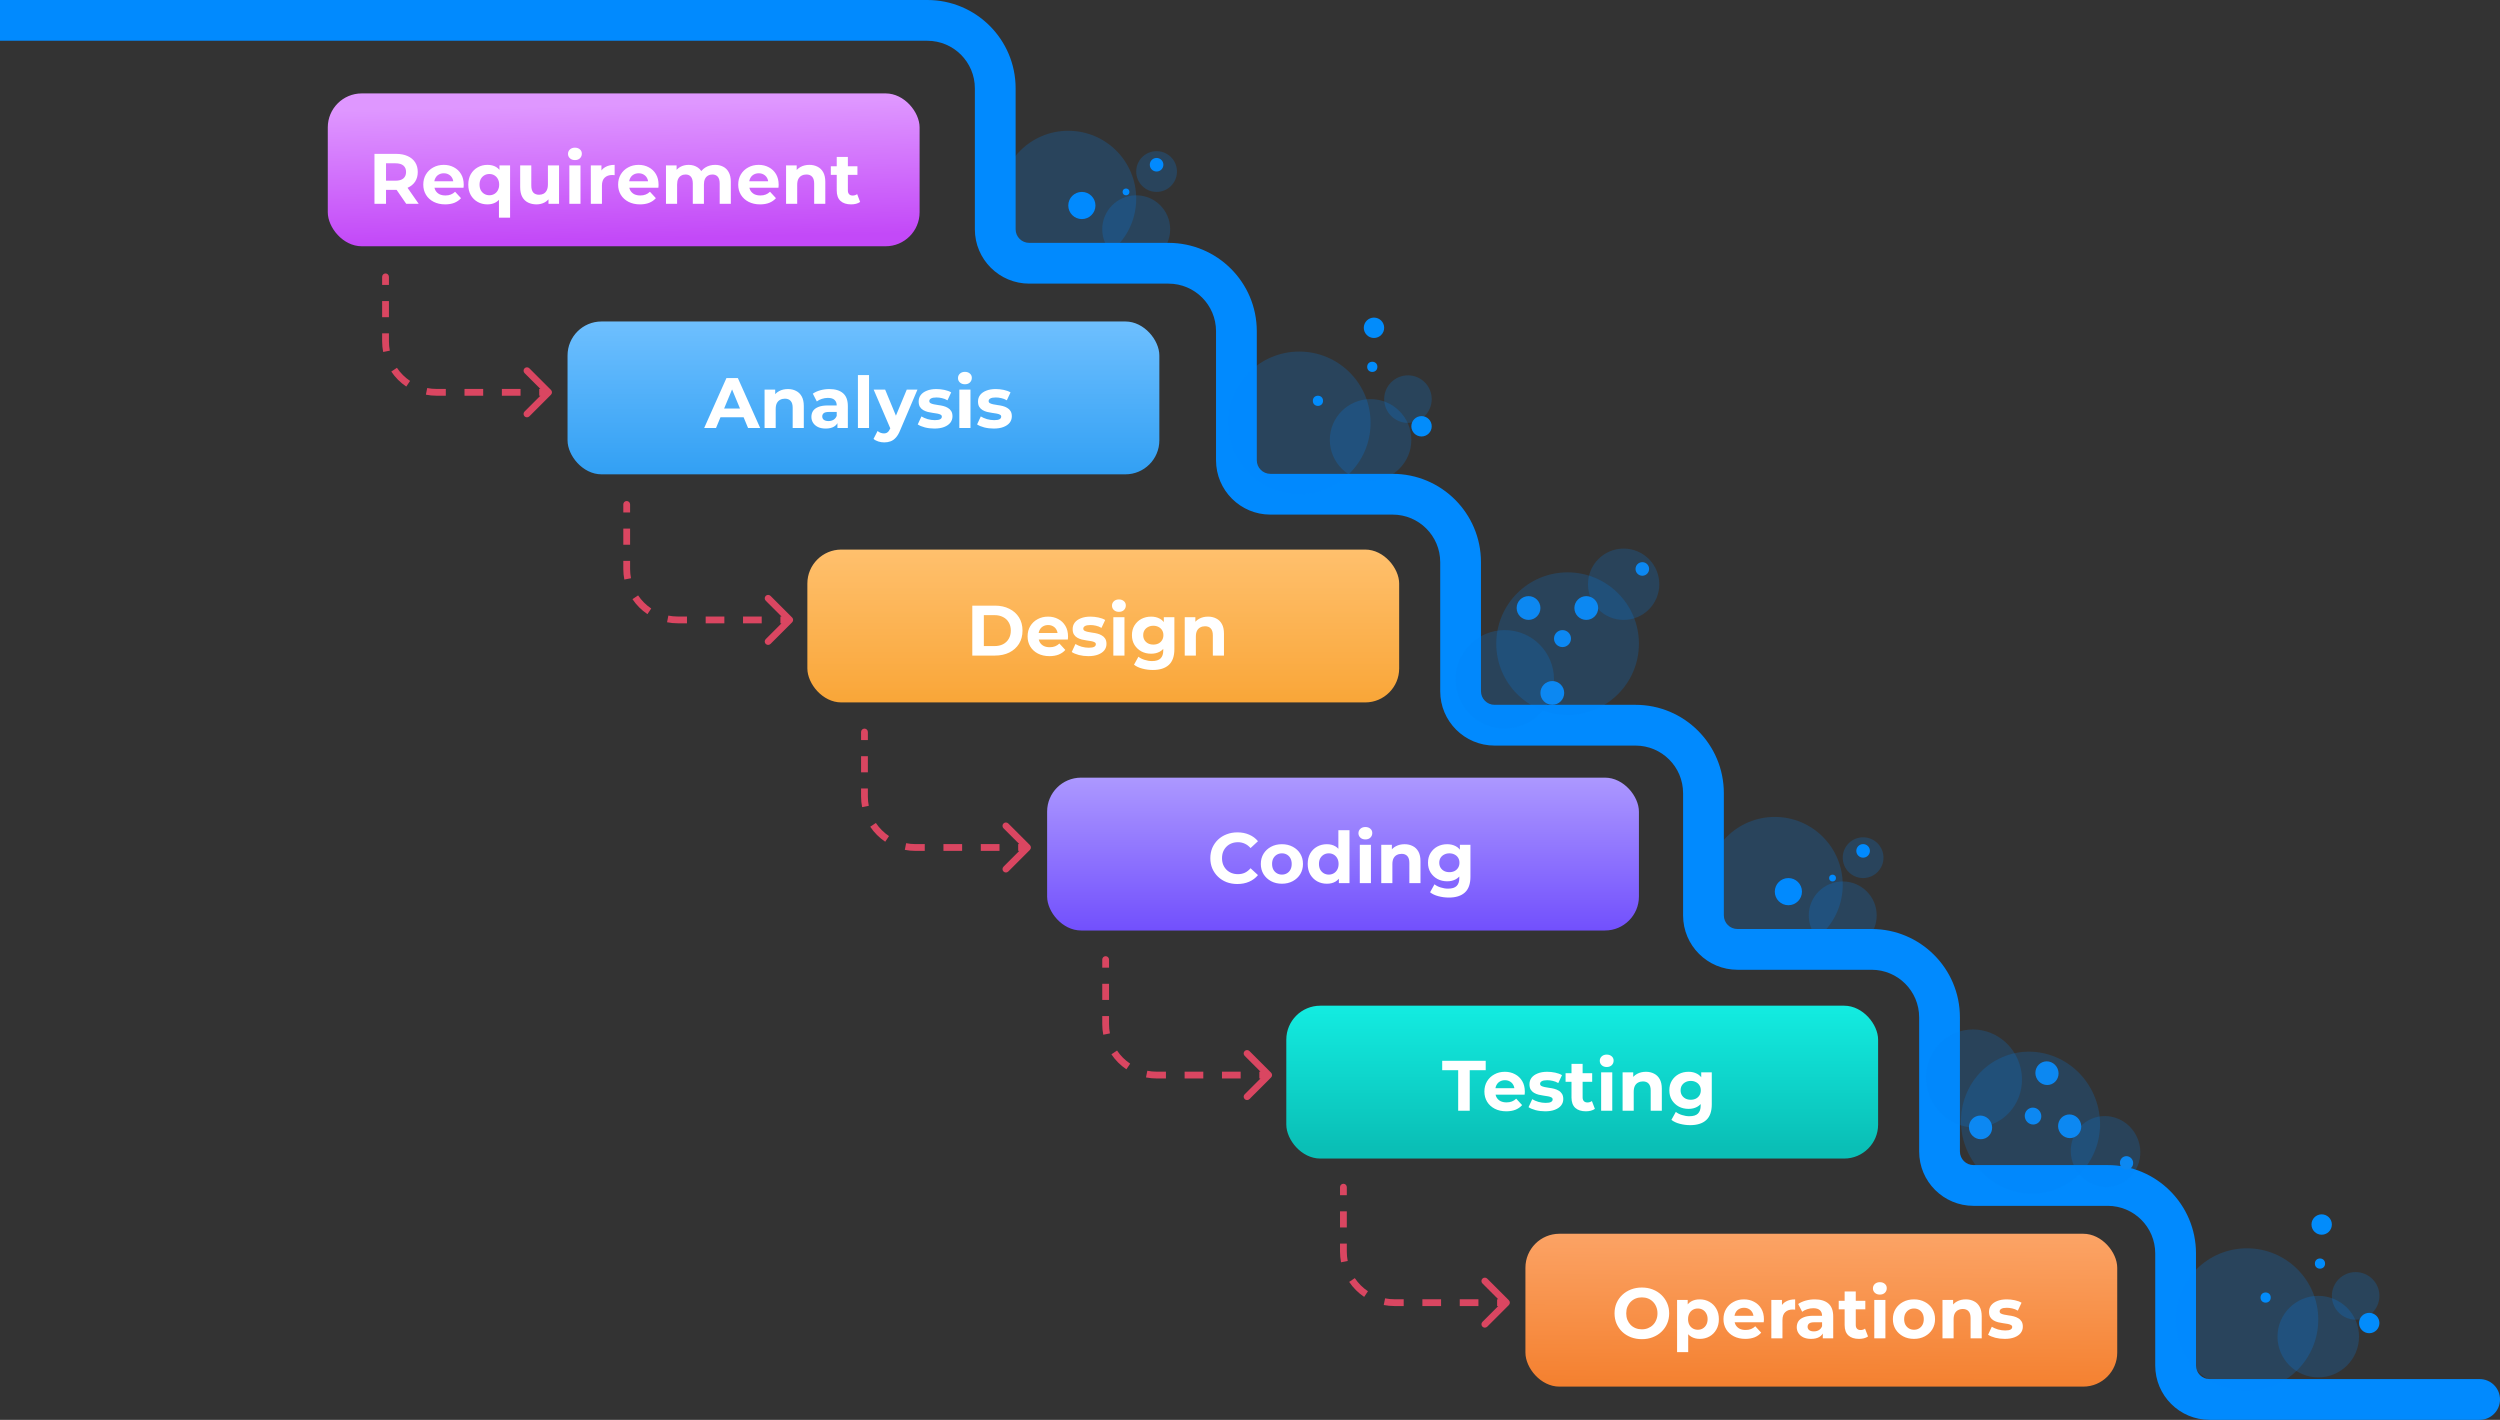
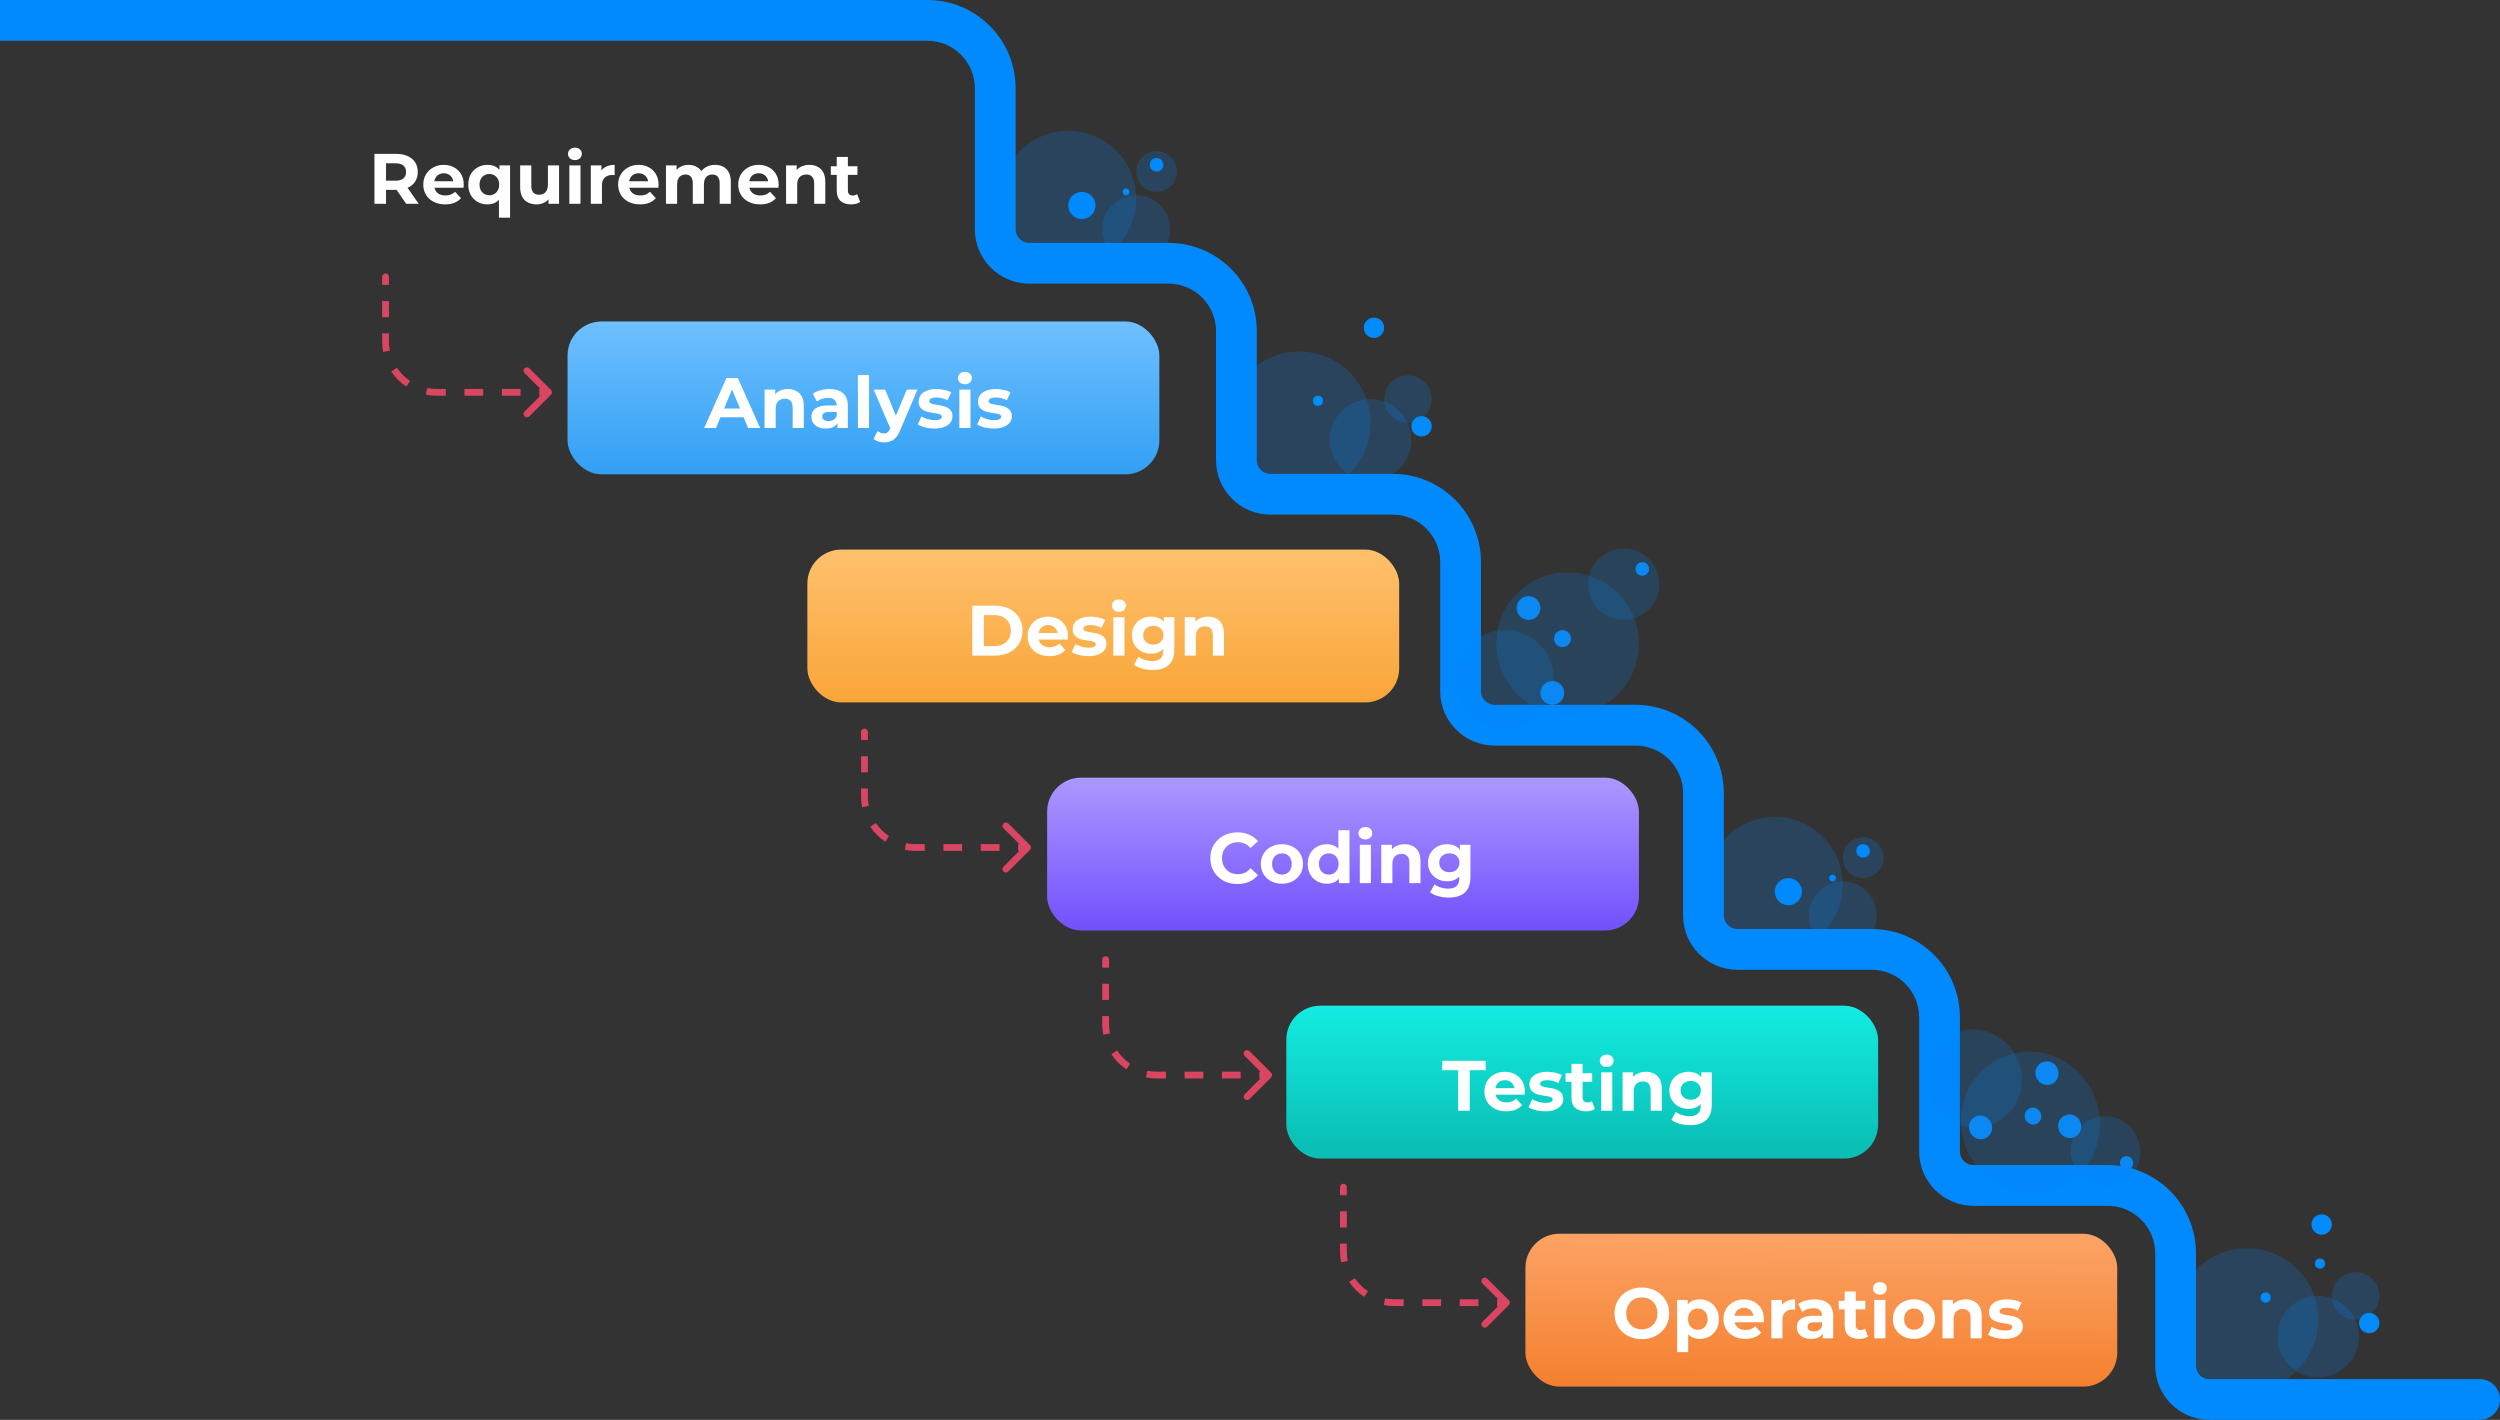
<svg xmlns="http://www.w3.org/2000/svg" width="736" height="418" viewBox="0 0 736 418" fill="none">
  <rect x="0" y="0" width="736" height="418" fill="#333333" stroke="none" />
  <circle cx="334.5" cy="67.5" r="10" fill="#018AFE" fill-opacity="0.2" />
  <circle cx="542.5" cy="269.5" r="10" fill="#018AFE" fill-opacity="0.2" />
  <circle cx="314.5" cy="58.5" r="20" fill="#018AFE" fill-opacity="0.2" />
  <circle cx="522.5" cy="260.5" r="20" fill="#018AFE" fill-opacity="0.2" />
  <circle cx="340.5" cy="50.5" r="6" fill="#018AFE" fill-opacity="0.2" />
  <circle cx="548.5" cy="252.5" r="6" fill="#018AFE" fill-opacity="0.2" />
  <circle cx="318.5" cy="60.5" r="4" fill="#018AFE" />
  <circle cx="526.5" cy="262.5" r="4" fill="#018AFE" />
  <circle cx="331.5" cy="56.5" r="1" fill="#018AFE" />
  <circle cx="539.5" cy="258.5" r="1" fill="#018AFE" />
  <circle cx="340.5" cy="48.5" r="2" fill="#018AFE" />
  <circle cx="548.5" cy="250.5" r="2" fill="#018AFE" />
  <path d="M162.207 116.207C162.598 115.817 162.598 115.183 162.207 114.793L155.843 108.429C155.453 108.038 154.819 108.038 154.429 108.429C154.038 108.819 154.038 109.453 154.429 109.843L160.086 115.5L154.429 121.157C154.038 121.547 154.038 122.181 154.429 122.571C154.819 122.962 155.453 122.962 155.843 122.571L162.207 116.207ZM114.5 81.5C114.5 80.948 114.052 80.5 113.5 80.5C112.948 80.5 112.5 80.948 112.5 81.5H114.5ZM161.5 114.5H158.75V116.5H161.5V114.5ZM153.25 114.5H147.75V116.5H153.25V114.5ZM142.25 114.5H136.75V116.5H142.25V114.5ZM131.25 114.5H128.5V116.5H131.25V114.5ZM128.5 114.5C127.564 114.5 126.65 114.408 125.767 114.234L125.379 116.195C126.389 116.395 127.433 116.5 128.5 116.5V114.5ZM120.722 112.143C119.195 111.12 117.88 109.805 116.857 108.278L115.196 109.391C116.363 111.135 117.865 112.637 119.609 113.804L120.722 112.143ZM114.766 103.233C114.592 102.35 114.5 101.436 114.5 100.5H112.5C112.5 101.567 112.605 102.611 112.805 103.622L114.766 103.233ZM114.5 100.5V98.125H112.5V100.5H114.5ZM114.5 93.375V88.625H112.5V93.375H114.5ZM114.5 83.875V81.5H112.5V83.875H114.5Z" fill="#DA4661" />
-   <path d="M233.207 183.207C233.598 182.817 233.598 182.183 233.207 181.793L226.843 175.429C226.453 175.038 225.819 175.038 225.429 175.429C225.038 175.819 225.038 176.453 225.429 176.843L231.086 182.5L225.429 188.157C225.038 188.547 225.038 189.181 225.429 189.571C225.819 189.962 226.453 189.962 226.843 189.571L233.207 183.207ZM185.5 148.5C185.5 147.948 185.052 147.5 184.5 147.5C183.948 147.5 183.5 147.948 183.5 148.5H185.5ZM232.5 181.5H229.75V183.5H232.5V181.5ZM224.25 181.5H218.75V183.5H224.25V181.5ZM213.25 181.5H207.75V183.5H213.25V181.5ZM202.25 181.5H199.5V183.5H202.25V181.5ZM199.5 181.5C198.564 181.5 197.65 181.408 196.767 181.234L196.379 183.195C197.389 183.395 198.433 183.5 199.5 183.5V181.5ZM191.722 179.143C190.195 178.12 188.88 176.805 187.857 175.278L186.196 176.391C187.363 178.135 188.865 179.637 190.609 180.804L191.722 179.143ZM185.766 170.233C185.592 169.35 185.5 168.436 185.5 167.5H183.5C183.5 168.567 183.605 169.611 183.805 170.622L185.766 170.233ZM185.5 167.5V165.125H183.5V167.5H185.5ZM185.5 160.375V155.625H183.5V160.375H185.5ZM185.5 150.875V148.5H183.5V150.875H185.5Z" fill="#DA4661" />
  <path d="M303.207 250.207C303.598 249.817 303.598 249.183 303.207 248.793L296.843 242.429C296.453 242.038 295.819 242.038 295.429 242.429C295.038 242.819 295.038 243.453 295.429 243.843L301.086 249.5L295.429 255.157C295.038 255.547 295.038 256.181 295.429 256.571C295.819 256.962 296.453 256.962 296.843 256.571L303.207 250.207ZM255.5 215.5C255.5 214.948 255.052 214.5 254.5 214.5C253.948 214.5 253.5 214.948 253.5 215.5H255.5ZM302.5 248.5H299.75V250.5H302.5V248.5ZM294.25 248.5H288.75V250.5H294.25V248.5ZM283.25 248.5H277.75V250.5H283.25V248.5ZM272.25 248.5H269.5V250.5H272.25V248.5ZM269.5 248.5C268.564 248.5 267.65 248.408 266.767 248.234L266.379 250.195C267.389 250.395 268.433 250.5 269.5 250.5V248.5ZM261.722 246.143C260.195 245.12 258.88 243.805 257.857 242.278L256.196 243.391C257.363 245.135 258.865 246.637 260.609 247.804L261.722 246.143ZM255.766 237.233C255.592 236.35 255.5 235.436 255.5 234.5H253.5C253.5 235.567 253.605 236.611 253.805 237.622L255.766 237.233ZM255.5 234.5V232.125H253.5V234.5H255.5ZM255.5 227.375V222.625H253.5V227.375H255.5ZM255.5 217.875V215.5H253.5V217.875H255.5Z" fill="#DA4661" />
  <path d="M374.207 317.207C374.598 316.817 374.598 316.183 374.207 315.793L367.843 309.429C367.453 309.038 366.819 309.038 366.429 309.429C366.038 309.819 366.038 310.453 366.429 310.843L372.086 316.5L366.429 322.157C366.038 322.547 366.038 323.181 366.429 323.571C366.819 323.962 367.453 323.962 367.843 323.571L374.207 317.207ZM326.5 282.5C326.5 281.948 326.052 281.5 325.5 281.5C324.948 281.5 324.5 281.948 324.5 282.5H326.5ZM373.5 315.5H370.75V317.5H373.5V315.5ZM365.25 315.5H359.75V317.5H365.25V315.5ZM354.25 315.5H348.75V317.5H354.25V315.5ZM343.25 315.5H340.5V317.5H343.25V315.5ZM340.5 315.5C339.564 315.5 338.65 315.408 337.767 315.234L337.379 317.195C338.389 317.395 339.433 317.5 340.5 317.5V315.5ZM332.722 313.143C331.195 312.12 329.88 310.805 328.857 309.278L327.196 310.391C328.363 312.135 329.865 313.637 331.609 314.804L332.722 313.143ZM326.766 304.233C326.592 303.35 326.5 302.436 326.5 301.5H324.5C324.5 302.567 324.605 303.611 324.805 304.622L326.766 304.233ZM326.5 301.5V299.125H324.5V301.5H326.5ZM326.5 294.375V289.625H324.5V294.375H326.5ZM326.5 284.875V282.5H324.5V284.875H326.5Z" fill="#DA4661" />
  <path d="M444.207 384.207C444.598 383.817 444.598 383.183 444.207 382.793L437.843 376.429C437.453 376.038 436.819 376.038 436.429 376.429C436.038 376.819 436.038 377.453 436.429 377.843L442.086 383.5L436.429 389.157C436.038 389.547 436.038 390.181 436.429 390.571C436.819 390.962 437.453 390.962 437.843 390.571L444.207 384.207ZM396.5 349.5C396.5 348.948 396.052 348.5 395.5 348.5C394.948 348.5 394.5 348.948 394.5 349.5H396.5ZM443.5 382.5H440.75V384.5H443.5V382.5ZM435.25 382.5H429.75V384.5H435.25V382.5ZM424.25 382.5H418.75V384.5H424.25V382.5ZM413.25 382.5H410.5V384.5H413.25V382.5ZM410.5 382.5C409.564 382.5 408.65 382.408 407.767 382.234L407.379 384.195C408.389 384.395 409.433 384.5 410.5 384.5V382.5ZM402.722 380.143C401.195 379.12 399.88 377.805 398.857 376.278L397.196 377.391C398.363 379.135 399.865 380.637 401.609 381.804L402.722 380.143ZM396.766 371.233C396.592 370.35 396.5 369.436 396.5 368.5H394.5C394.5 369.567 394.605 370.611 394.805 371.622L396.766 371.233ZM396.5 368.5V366.125H394.5V368.5H396.5ZM396.5 361.375V356.625H394.5V361.375H396.5ZM396.5 351.875V349.5H394.5V351.875H396.5Z" fill="#DA4661" />
-   <rect x="96.5" y="27.5" width="174.226" height="45" rx="10" fill="url(#paint0_linear_555_1451)" />
  <path d="M110.243 60.001V45.301H116.606C117.922 45.301 119.056 45.518 120.008 45.952C120.96 46.372 121.695 46.981 122.213 47.779C122.731 48.577 122.99 49.529 122.99 50.635C122.99 51.727 122.731 52.672 122.213 53.47C121.695 54.254 120.96 54.856 120.008 55.276C119.056 55.696 117.922 55.906 116.606 55.906H112.133L113.645 54.415V60.001H110.243ZM119.588 60.001L115.913 54.667H119.546L123.263 60.001H119.588ZM113.645 54.793L112.133 53.197H116.417C117.467 53.197 118.251 52.973 118.769 52.525C119.287 52.063 119.546 51.433 119.546 50.635C119.546 49.823 119.287 49.193 118.769 48.745C118.251 48.297 117.467 48.073 116.417 48.073H112.133L113.645 46.456V54.793ZM131.061 60.169C129.773 60.169 128.639 59.917 127.659 59.413C126.693 58.909 125.944 58.223 125.412 57.355C124.88 56.473 124.614 55.472 124.614 54.352C124.614 53.218 124.873 52.217 125.391 51.349C125.923 50.467 126.644 49.781 127.554 49.291C128.464 48.787 129.493 48.535 130.641 48.535C131.747 48.535 132.741 48.773 133.623 49.249C134.519 49.711 135.226 50.383 135.744 51.265C136.262 52.133 136.521 53.176 136.521 54.394C136.521 54.52 136.514 54.667 136.5 54.835C136.486 54.989 136.472 55.136 136.458 55.276H127.281V53.365H134.736L133.476 53.932C133.476 53.344 133.357 52.833 133.119 52.399C132.881 51.965 132.552 51.629 132.132 51.391C131.712 51.139 131.222 51.013 130.662 51.013C130.102 51.013 129.605 51.139 129.171 51.391C128.751 51.629 128.422 51.972 128.184 52.42C127.946 52.854 127.827 53.372 127.827 53.974V54.478C127.827 55.094 127.96 55.64 128.226 56.116C128.506 56.578 128.891 56.935 129.381 57.187C129.885 57.425 130.473 57.544 131.145 57.544C131.747 57.544 132.272 57.453 132.72 57.271C133.182 57.089 133.602 56.816 133.98 56.452L135.723 58.342C135.205 58.93 134.554 59.385 133.77 59.707C132.986 60.015 132.083 60.169 131.061 60.169ZM143.511 60.169C142.447 60.169 141.488 59.931 140.634 59.455C139.78 58.979 139.101 58.307 138.597 57.439C138.107 56.571 137.862 55.542 137.862 54.352C137.862 53.176 138.107 52.154 138.597 51.286C139.101 50.418 139.78 49.746 140.634 49.27C141.488 48.78 142.447 48.535 143.511 48.535C144.505 48.535 145.352 48.745 146.052 49.165C146.766 49.585 147.312 50.222 147.69 51.076C148.068 51.93 148.257 53.022 148.257 54.352C148.257 55.668 148.061 56.76 147.669 57.628C147.277 58.482 146.724 59.119 146.01 59.539C145.296 59.959 144.463 60.169 143.511 60.169ZM144.078 57.481C144.61 57.481 145.093 57.355 145.527 57.103C145.961 56.851 146.304 56.494 146.556 56.032C146.822 55.556 146.955 54.996 146.955 54.352C146.955 53.694 146.822 53.134 146.556 52.672C146.304 52.21 145.961 51.853 145.527 51.601C145.093 51.349 144.61 51.223 144.078 51.223C143.532 51.223 143.042 51.349 142.608 51.601C142.174 51.853 141.824 52.21 141.558 52.672C141.306 53.134 141.18 53.694 141.18 54.352C141.18 54.996 141.306 55.556 141.558 56.032C141.824 56.494 142.174 56.851 142.608 57.103C143.042 57.355 143.532 57.481 144.078 57.481ZM146.892 64.075V57.712L147.102 54.373L147.039 51.013V48.703H150.168V64.075H146.892ZM157.968 60.169C157.03 60.169 156.19 59.987 155.448 59.623C154.72 59.259 154.153 58.706 153.747 57.964C153.341 57.208 153.138 56.249 153.138 55.087V48.703H156.414V54.604C156.414 55.542 156.61 56.235 157.002 56.683C157.408 57.117 157.975 57.334 158.703 57.334C159.207 57.334 159.655 57.229 160.047 57.019C160.439 56.795 160.747 56.459 160.971 56.011C161.195 55.549 161.307 54.975 161.307 54.289V48.703H164.583V60.001H161.475V56.893L162.042 57.796C161.664 58.58 161.104 59.175 160.362 59.581C159.634 59.973 158.836 60.169 157.968 60.169ZM167.618 60.001V48.703H170.894V60.001H167.618ZM169.256 47.128C168.654 47.128 168.164 46.953 167.786 46.603C167.408 46.253 167.219 45.819 167.219 45.301C167.219 44.783 167.408 44.349 167.786 43.999C168.164 43.649 168.654 43.474 169.256 43.474C169.858 43.474 170.348 43.642 170.726 43.978C171.104 44.3 171.293 44.72 171.293 45.238C171.293 45.784 171.104 46.239 170.726 46.603C170.362 46.953 169.872 47.128 169.256 47.128ZM173.935 60.001V48.703H177.064V51.895L176.623 50.971C176.959 50.173 177.498 49.571 178.24 49.165C178.982 48.745 179.885 48.535 180.949 48.535V51.559C180.809 51.545 180.683 51.538 180.571 51.538C180.459 51.524 180.34 51.517 180.214 51.517C179.318 51.517 178.59 51.776 178.03 52.294C177.484 52.798 177.211 53.589 177.211 54.667V60.001H173.935ZM188.422 60.169C187.134 60.169 186 59.917 185.02 59.413C184.054 58.909 183.305 58.223 182.773 57.355C182.241 56.473 181.975 55.472 181.975 54.352C181.975 53.218 182.234 52.217 182.752 51.349C183.284 50.467 184.005 49.781 184.915 49.291C185.825 48.787 186.854 48.535 188.002 48.535C189.108 48.535 190.102 48.773 190.984 49.249C191.88 49.711 192.587 50.383 193.105 51.265C193.623 52.133 193.882 53.176 193.882 54.394C193.882 54.52 193.875 54.667 193.861 54.835C193.847 54.989 193.833 55.136 193.819 55.276H184.642V53.365H192.097L190.837 53.932C190.837 53.344 190.718 52.833 190.48 52.399C190.242 51.965 189.913 51.629 189.493 51.391C189.073 51.139 188.583 51.013 188.023 51.013C187.463 51.013 186.966 51.139 186.532 51.391C186.112 51.629 185.783 51.972 185.545 52.42C185.307 52.854 185.188 53.372 185.188 53.974V54.478C185.188 55.094 185.321 55.64 185.587 56.116C185.867 56.578 186.252 56.935 186.742 57.187C187.246 57.425 187.834 57.544 188.506 57.544C189.108 57.544 189.633 57.453 190.081 57.271C190.543 57.089 190.963 56.816 191.341 56.452L193.084 58.342C192.566 58.93 191.915 59.385 191.131 59.707C190.347 60.015 189.444 60.169 188.422 60.169ZM210.532 48.535C211.428 48.535 212.219 48.717 212.905 49.081C213.605 49.431 214.151 49.977 214.543 50.719C214.949 51.447 215.152 52.385 215.152 53.533V60.001H211.876V54.037C211.876 53.127 211.687 52.455 211.309 52.021C210.931 51.587 210.399 51.37 209.713 51.37C209.237 51.37 208.81 51.482 208.432 51.706C208.054 51.916 207.76 52.238 207.55 52.672C207.34 53.106 207.235 53.659 207.235 54.331V60.001H203.959V54.037C203.959 53.127 203.77 52.455 203.392 52.021C203.028 51.587 202.503 51.37 201.817 51.37C201.341 51.37 200.914 51.482 200.536 51.706C200.158 51.916 199.864 52.238 199.654 52.672C199.444 53.106 199.339 53.659 199.339 54.331V60.001H196.063V48.703H199.192V51.79L198.604 50.887C198.996 50.117 199.549 49.536 200.263 49.144C200.991 48.738 201.817 48.535 202.741 48.535C203.777 48.535 204.68 48.801 205.45 49.333C206.234 49.851 206.752 50.649 207.004 51.727L205.849 51.412C206.227 50.53 206.829 49.83 207.655 49.312C208.495 48.794 209.454 48.535 210.532 48.535ZM223.777 60.169C222.489 60.169 221.355 59.917 220.375 59.413C219.409 58.909 218.66 58.223 218.128 57.355C217.596 56.473 217.33 55.472 217.33 54.352C217.33 53.218 217.589 52.217 218.107 51.349C218.639 50.467 219.36 49.781 220.27 49.291C221.18 48.787 222.209 48.535 223.357 48.535C224.463 48.535 225.457 48.773 226.339 49.249C227.235 49.711 227.942 50.383 228.46 51.265C228.978 52.133 229.237 53.176 229.237 54.394C229.237 54.52 229.23 54.667 229.216 54.835C229.202 54.989 229.188 55.136 229.174 55.276H219.997V53.365H227.452L226.192 53.932C226.192 53.344 226.073 52.833 225.835 52.399C225.597 51.965 225.268 51.629 224.848 51.391C224.428 51.139 223.938 51.013 223.378 51.013C222.818 51.013 222.321 51.139 221.887 51.391C221.467 51.629 221.138 51.972 220.9 52.42C220.662 52.854 220.543 53.372 220.543 53.974V54.478C220.543 55.094 220.676 55.64 220.942 56.116C221.222 56.578 221.607 56.935 222.097 57.187C222.601 57.425 223.189 57.544 223.861 57.544C224.463 57.544 224.988 57.453 225.436 57.271C225.898 57.089 226.318 56.816 226.696 56.452L228.439 58.342C227.921 58.93 227.27 59.385 226.486 59.707C225.702 60.015 224.799 60.169 223.777 60.169ZM238.285 48.535C239.181 48.535 239.979 48.717 240.679 49.081C241.393 49.431 241.953 49.977 242.359 50.719C242.765 51.447 242.968 52.385 242.968 53.533V60.001H239.692V54.037C239.692 53.127 239.489 52.455 239.083 52.021C238.691 51.587 238.131 51.37 237.403 51.37C236.885 51.37 236.416 51.482 235.996 51.706C235.59 51.916 235.268 52.245 235.03 52.693C234.806 53.141 234.694 53.715 234.694 54.415V60.001H231.418V48.703H234.547V51.832L233.959 50.887C234.365 50.131 234.946 49.55 235.702 49.144C236.458 48.738 237.319 48.535 238.285 48.535ZM250.558 60.169C249.228 60.169 248.192 59.833 247.45 59.161C246.708 58.475 246.337 57.46 246.337 56.116V46.204H249.613V56.074C249.613 56.55 249.739 56.921 249.991 57.187C250.243 57.439 250.586 57.565 251.02 57.565C251.538 57.565 251.979 57.425 252.343 57.145L253.225 59.455C252.889 59.693 252.483 59.875 252.007 60.001C251.545 60.113 251.062 60.169 250.558 60.169ZM244.594 51.475V48.955H252.427V51.475H244.594Z" fill="white" />
  <rect x="167.086" y="94.644" width="174.226" height="45" rx="10" fill="url(#paint1_linear_555_1451)" />
  <path d="M207.311 126L213.863 111.3H217.223L223.796 126H220.226L214.85 113.022H216.194L210.797 126H207.311ZM210.587 122.85L211.49 120.267H219.05L219.974 122.85H210.587ZM231.957 114.534C232.853 114.534 233.651 114.716 234.351 115.08C235.065 115.43 235.625 115.976 236.031 116.718C236.437 117.446 236.64 118.384 236.64 119.532V126H233.364V120.036C233.364 119.126 233.161 118.454 232.755 118.02C232.363 117.586 231.803 117.369 231.075 117.369C230.557 117.369 230.088 117.481 229.668 117.705C229.262 117.915 228.94 118.244 228.702 118.692C228.478 119.14 228.366 119.714 228.366 120.414V126H225.09V114.702H228.219V117.831L227.631 116.886C228.037 116.13 228.618 115.549 229.374 115.143C230.13 114.737 230.991 114.534 231.957 114.534ZM246.54 126V123.795L246.33 123.312V119.364C246.33 118.664 246.113 118.118 245.679 117.726C245.259 117.334 244.608 117.138 243.726 117.138C243.124 117.138 242.529 117.236 241.941 117.432C241.367 117.614 240.877 117.866 240.471 118.188L239.295 115.899C239.911 115.465 240.653 115.129 241.521 114.891C242.389 114.653 243.271 114.534 244.167 114.534C245.889 114.534 247.226 114.94 248.178 115.752C249.13 116.564 249.606 117.831 249.606 119.553V126H246.54ZM243.096 126.168C242.214 126.168 241.458 126.021 240.828 125.727C240.198 125.419 239.715 125.006 239.379 124.488C239.043 123.97 238.875 123.389 238.875 122.745C238.875 122.073 239.036 121.485 239.358 120.981C239.694 120.477 240.219 120.085 240.933 119.805C241.647 119.511 242.578 119.364 243.726 119.364H246.729V121.275H244.083C243.313 121.275 242.781 121.401 242.487 121.653C242.207 121.905 242.067 122.22 242.067 122.598C242.067 123.018 242.228 123.354 242.55 123.606C242.886 123.844 243.341 123.963 243.915 123.963C244.461 123.963 244.951 123.837 245.385 123.585C245.819 123.319 246.134 122.934 246.33 122.43L246.834 123.942C246.596 124.67 246.162 125.223 245.532 125.601C244.902 125.979 244.09 126.168 243.096 126.168ZM252.571 126V110.418H255.847V126H252.571ZM260.315 130.242C259.727 130.242 259.146 130.151 258.572 129.969C257.998 129.787 257.529 129.535 257.165 129.213L258.362 126.882C258.614 127.106 258.901 127.281 259.223 127.407C259.559 127.533 259.888 127.596 260.21 127.596C260.672 127.596 261.036 127.484 261.302 127.26C261.582 127.05 261.834 126.693 262.058 126.189L262.646 124.803L262.898 124.446L266.951 114.702H270.101L264.998 126.693C264.634 127.603 264.214 128.317 263.738 128.835C263.276 129.353 262.758 129.717 262.184 129.927C261.624 130.137 261.001 130.242 260.315 130.242ZM262.247 126.441L257.207 114.702H260.588L264.494 124.152L262.247 126.441ZM275.075 126.168C274.109 126.168 273.178 126.056 272.282 125.832C271.4 125.594 270.7 125.3 270.182 124.95L271.274 122.598C271.792 122.92 272.401 123.186 273.101 123.396C273.815 123.592 274.515 123.69 275.201 123.69C275.957 123.69 276.489 123.599 276.797 123.417C277.119 123.235 277.28 122.983 277.28 122.661C277.28 122.395 277.154 122.199 276.902 122.073C276.664 121.933 276.342 121.828 275.936 121.758C275.53 121.688 275.082 121.618 274.592 121.548C274.116 121.478 273.633 121.387 273.143 121.275C272.653 121.149 272.205 120.967 271.799 120.729C271.393 120.491 271.064 120.169 270.812 119.763C270.574 119.357 270.455 118.832 270.455 118.188C270.455 117.474 270.658 116.844 271.064 116.298C271.484 115.752 272.086 115.325 272.87 115.017C273.654 114.695 274.592 114.534 275.684 114.534C276.454 114.534 277.238 114.618 278.036 114.786C278.834 114.954 279.499 115.199 280.031 115.521L278.939 117.852C278.393 117.53 277.84 117.313 277.28 117.201C276.734 117.075 276.202 117.012 275.684 117.012C274.956 117.012 274.424 117.11 274.088 117.306C273.752 117.502 273.584 117.754 273.584 118.062C273.584 118.342 273.703 118.552 273.941 118.692C274.193 118.832 274.522 118.944 274.928 119.028C275.334 119.112 275.775 119.189 276.251 119.259C276.741 119.315 277.231 119.406 277.721 119.532C278.211 119.658 278.652 119.84 279.044 120.078C279.45 120.302 279.779 120.617 280.031 121.023C280.283 121.415 280.409 121.933 280.409 122.577C280.409 123.277 280.199 123.9 279.779 124.446C279.359 124.978 278.75 125.398 277.952 125.706C277.168 126.014 276.209 126.168 275.075 126.168ZM282.43 126V114.702H285.706V126H282.43ZM284.068 113.127C283.466 113.127 282.976 112.952 282.598 112.602C282.22 112.252 282.031 111.818 282.031 111.3C282.031 110.782 282.22 110.348 282.598 109.998C282.976 109.648 283.466 109.473 284.068 109.473C284.67 109.473 285.16 109.641 285.538 109.977C285.916 110.299 286.105 110.719 286.105 111.237C286.105 111.783 285.916 112.238 285.538 112.602C285.174 112.952 284.684 113.127 284.068 113.127ZM292.547 126.168C291.581 126.168 290.65 126.056 289.754 125.832C288.872 125.594 288.172 125.3 287.654 124.95L288.746 122.598C289.264 122.92 289.873 123.186 290.573 123.396C291.287 123.592 291.987 123.69 292.673 123.69C293.429 123.69 293.961 123.599 294.269 123.417C294.591 123.235 294.752 122.983 294.752 122.661C294.752 122.395 294.626 122.199 294.374 122.073C294.136 121.933 293.814 121.828 293.408 121.758C293.002 121.688 292.554 121.618 292.064 121.548C291.588 121.478 291.105 121.387 290.615 121.275C290.125 121.149 289.677 120.967 289.271 120.729C288.865 120.491 288.536 120.169 288.284 119.763C288.046 119.357 287.927 118.832 287.927 118.188C287.927 117.474 288.13 116.844 288.536 116.298C288.956 115.752 289.558 115.325 290.342 115.017C291.126 114.695 292.064 114.534 293.156 114.534C293.926 114.534 294.71 114.618 295.508 114.786C296.306 114.954 296.971 115.199 297.503 115.521L296.411 117.852C295.865 117.53 295.312 117.313 294.752 117.201C294.206 117.075 293.674 117.012 293.156 117.012C292.428 117.012 291.896 117.11 291.56 117.306C291.224 117.502 291.056 117.754 291.056 118.062C291.056 118.342 291.175 118.552 291.413 118.692C291.665 118.832 291.994 118.944 292.4 119.028C292.806 119.112 293.247 119.189 293.723 119.259C294.213 119.315 294.703 119.406 295.193 119.532C295.683 119.658 296.124 119.84 296.516 120.078C296.922 120.302 297.251 120.617 297.503 121.023C297.755 121.415 297.881 121.933 297.881 122.577C297.881 123.277 297.671 123.9 297.251 124.446C296.831 124.978 296.222 125.398 295.424 125.706C294.64 126.014 293.681 126.168 292.547 126.168Z" fill="white" />
  <rect x="237.688" y="161.793" width="174.226" height="45" rx="10" fill="url(#paint2_linear_555_1451)" />
  <path d="M286.243 193V178.3H292.921C294.517 178.3 295.924 178.608 297.142 179.224C298.36 179.826 299.312 180.673 299.998 181.765C300.684 182.857 301.027 184.152 301.027 185.65C301.027 187.134 300.684 188.429 299.998 189.535C299.312 190.627 298.36 191.481 297.142 192.097C295.924 192.699 294.517 193 292.921 193H286.243ZM289.645 190.207H292.753C293.733 190.207 294.58 190.025 295.294 189.661C296.022 189.283 296.582 188.751 296.974 188.065C297.38 187.379 297.583 186.574 297.583 185.65C297.583 184.712 297.38 183.907 296.974 183.235C296.582 182.549 296.022 182.024 295.294 181.66C294.58 181.282 293.733 181.093 292.753 181.093H289.645V190.207ZM308.969 193.168C307.681 193.168 306.547 192.916 305.567 192.412C304.601 191.908 303.852 191.222 303.32 190.354C302.788 189.472 302.522 188.471 302.522 187.351C302.522 186.217 302.781 185.216 303.299 184.348C303.831 183.466 304.552 182.78 305.462 182.29C306.372 181.786 307.401 181.534 308.549 181.534C309.655 181.534 310.649 181.772 311.531 182.248C312.427 182.71 313.134 183.382 313.652 184.264C314.17 185.132 314.429 186.175 314.429 187.393C314.429 187.519 314.422 187.666 314.408 187.834C314.394 187.988 314.38 188.135 314.366 188.275H305.189V186.364H312.644L311.384 186.931C311.384 186.343 311.265 185.832 311.027 185.398C310.789 184.964 310.46 184.628 310.04 184.39C309.62 184.138 309.13 184.012 308.57 184.012C308.01 184.012 307.513 184.138 307.079 184.39C306.659 184.628 306.33 184.971 306.092 185.419C305.854 185.853 305.735 186.371 305.735 186.973V187.477C305.735 188.093 305.868 188.639 306.134 189.115C306.414 189.577 306.799 189.934 307.289 190.186C307.793 190.424 308.381 190.543 309.053 190.543C309.655 190.543 310.18 190.452 310.628 190.27C311.09 190.088 311.51 189.815 311.888 189.451L313.631 191.341C313.113 191.929 312.462 192.384 311.678 192.706C310.894 193.014 309.991 193.168 308.969 193.168ZM320.411 193.168C319.445 193.168 318.514 193.056 317.618 192.832C316.736 192.594 316.036 192.3 315.518 191.95L316.61 189.598C317.128 189.92 317.737 190.186 318.437 190.396C319.151 190.592 319.851 190.69 320.537 190.69C321.293 190.69 321.825 190.599 322.133 190.417C322.455 190.235 322.616 189.983 322.616 189.661C322.616 189.395 322.49 189.199 322.238 189.073C322 188.933 321.678 188.828 321.272 188.758C320.866 188.688 320.418 188.618 319.928 188.548C319.452 188.478 318.969 188.387 318.479 188.275C317.989 188.149 317.541 187.967 317.135 187.729C316.729 187.491 316.4 187.169 316.148 186.763C315.91 186.357 315.791 185.832 315.791 185.188C315.791 184.474 315.994 183.844 316.4 183.298C316.82 182.752 317.422 182.325 318.206 182.017C318.99 181.695 319.928 181.534 321.02 181.534C321.79 181.534 322.574 181.618 323.372 181.786C324.17 181.954 324.835 182.199 325.367 182.521L324.275 184.852C323.729 184.53 323.176 184.313 322.616 184.201C322.07 184.075 321.538 184.012 321.02 184.012C320.292 184.012 319.76 184.11 319.424 184.306C319.088 184.502 318.92 184.754 318.92 185.062C318.92 185.342 319.039 185.552 319.277 185.692C319.529 185.832 319.858 185.944 320.264 186.028C320.67 186.112 321.111 186.189 321.587 186.259C322.077 186.315 322.567 186.406 323.057 186.532C323.547 186.658 323.988 186.84 324.38 187.078C324.786 187.302 325.115 187.617 325.367 188.023C325.619 188.415 325.745 188.933 325.745 189.577C325.745 190.277 325.535 190.9 325.115 191.446C324.695 191.978 324.086 192.398 323.288 192.706C322.504 193.014 321.545 193.168 320.411 193.168ZM327.766 193V181.702H331.042V193H327.766ZM329.404 180.127C328.802 180.127 328.312 179.952 327.934 179.602C327.556 179.252 327.367 178.818 327.367 178.3C327.367 177.782 327.556 177.348 327.934 176.998C328.312 176.648 328.802 176.473 329.404 176.473C330.006 176.473 330.496 176.641 330.874 176.977C331.252 177.299 331.441 177.719 331.441 178.237C331.441 178.783 331.252 179.238 330.874 179.602C330.51 179.952 330.02 180.127 329.404 180.127ZM339.395 197.242C338.331 197.242 337.302 197.109 336.308 196.843C335.328 196.591 334.509 196.206 333.851 195.688L335.153 193.336C335.629 193.728 336.231 194.036 336.959 194.26C337.701 194.498 338.429 194.617 339.143 194.617C340.305 194.617 341.145 194.358 341.663 193.84C342.195 193.322 342.461 192.552 342.461 191.53V189.829L342.671 186.994L342.629 184.138V181.702H345.737V191.11C345.737 193.21 345.191 194.757 344.099 195.751C343.007 196.745 341.439 197.242 339.395 197.242ZM338.891 192.454C337.841 192.454 336.889 192.23 336.035 191.782C335.195 191.32 334.516 190.683 333.998 189.871C333.494 189.045 333.242 188.086 333.242 186.994C333.242 185.888 333.494 184.929 333.998 184.117C334.516 183.291 335.195 182.654 336.035 182.206C336.889 181.758 337.841 181.534 338.891 181.534C339.843 181.534 340.683 181.73 341.411 182.122C342.139 182.5 342.706 183.095 343.112 183.907C343.518 184.705 343.721 185.734 343.721 186.994C343.721 188.24 343.518 189.269 343.112 190.081C342.706 190.879 342.139 191.474 341.411 191.866C340.683 192.258 339.843 192.454 338.891 192.454ZM339.542 189.766C340.116 189.766 340.627 189.654 341.075 189.43C341.523 189.192 341.873 188.863 342.125 188.443C342.377 188.023 342.503 187.54 342.503 186.994C342.503 186.434 342.377 185.951 342.125 185.545C341.873 185.125 341.523 184.803 341.075 184.579C340.627 184.341 340.116 184.222 339.542 184.222C338.968 184.222 338.457 184.341 338.009 184.579C337.561 184.803 337.204 185.125 336.938 185.545C336.686 185.951 336.56 186.434 336.56 186.994C336.56 187.54 336.686 188.023 336.938 188.443C337.204 188.863 337.561 189.192 338.009 189.43C338.457 189.654 338.968 189.766 339.542 189.766ZM355.653 181.534C356.549 181.534 357.347 181.716 358.047 182.08C358.761 182.43 359.321 182.976 359.727 183.718C360.133 184.446 360.336 185.384 360.336 186.532V193H357.06V187.036C357.06 186.126 356.857 185.454 356.451 185.02C356.059 184.586 355.499 184.369 354.771 184.369C354.253 184.369 353.784 184.481 353.364 184.705C352.958 184.915 352.636 185.244 352.398 185.692C352.174 186.14 352.062 186.714 352.062 187.414V193H348.786V181.702H351.915V184.831L351.327 183.886C351.733 183.13 352.314 182.549 353.07 182.143C353.826 181.737 354.687 181.534 355.653 181.534Z" fill="white" />
  <rect x="308.273" y="228.938" width="174.226" height="45" rx="10" fill="url(#paint3_linear_555_1451)" />
  <path d="M364.278 260.252C363.144 260.252 362.087 260.07 361.107 259.706C360.141 259.328 359.301 258.796 358.587 258.11C357.873 257.424 357.313 256.619 356.907 255.695C356.515 254.771 356.319 253.756 356.319 252.65C356.319 251.544 356.515 250.529 356.907 249.605C357.313 248.681 357.873 247.876 358.587 247.19C359.315 246.504 360.162 245.979 361.128 245.615C362.094 245.237 363.151 245.048 364.299 245.048C365.573 245.048 366.721 245.272 367.743 245.72C368.779 246.154 369.647 246.798 370.347 247.652L368.163 249.668C367.659 249.094 367.099 248.667 366.483 248.387C365.867 248.093 365.195 247.946 364.467 247.946C363.781 247.946 363.151 248.058 362.577 248.282C362.003 248.506 361.506 248.828 361.086 249.248C360.666 249.668 360.337 250.165 360.099 250.739C359.875 251.313 359.763 251.95 359.763 252.65C359.763 253.35 359.875 253.987 360.099 254.561C360.337 255.135 360.666 255.632 361.086 256.052C361.506 256.472 362.003 256.794 362.577 257.018C363.151 257.242 363.781 257.354 364.467 257.354C365.195 257.354 365.867 257.214 366.483 256.934C367.099 256.64 367.659 256.199 368.163 255.611L370.347 257.627C369.647 258.481 368.779 259.132 367.743 259.58C366.721 260.028 365.566 260.252 364.278 260.252ZM377.4 260.168C376.196 260.168 375.125 259.916 374.187 259.412C373.263 258.908 372.528 258.222 371.982 257.354C371.45 256.472 371.184 255.471 371.184 254.351C371.184 253.217 371.45 252.216 371.982 251.348C372.528 250.466 373.263 249.78 374.187 249.29C375.125 248.786 376.196 248.534 377.4 248.534C378.59 248.534 379.654 248.786 380.592 249.29C381.53 249.78 382.265 250.459 382.797 251.327C383.329 252.195 383.595 253.203 383.595 254.351C383.595 255.471 383.329 256.472 382.797 257.354C382.265 258.222 381.53 258.908 380.592 259.412C379.654 259.916 378.59 260.168 377.4 260.168ZM377.4 257.48C377.946 257.48 378.436 257.354 378.87 257.102C379.304 256.85 379.647 256.493 379.899 256.031C380.151 255.555 380.277 254.995 380.277 254.351C380.277 253.693 380.151 253.133 379.899 252.671C379.647 252.209 379.304 251.852 378.87 251.6C378.436 251.348 377.946 251.222 377.4 251.222C376.854 251.222 376.364 251.348 375.93 251.6C375.496 251.852 375.146 252.209 374.88 252.671C374.628 253.133 374.502 253.693 374.502 254.351C374.502 254.995 374.628 255.555 374.88 256.031C375.146 256.493 375.496 256.85 375.93 257.102C376.364 257.354 376.854 257.48 377.4 257.48ZM390.635 260.168C389.571 260.168 388.612 259.93 387.758 259.454C386.904 258.964 386.225 258.285 385.721 257.417C385.231 256.549 384.986 255.527 384.986 254.351C384.986 253.161 385.231 252.132 385.721 251.264C386.225 250.396 386.904 249.724 387.758 249.248C388.612 248.772 389.571 248.534 390.635 248.534C391.587 248.534 392.42 248.744 393.134 249.164C393.848 249.584 394.401 250.221 394.793 251.075C395.185 251.929 395.381 253.021 395.381 254.351C395.381 255.667 395.192 256.759 394.814 257.627C394.436 258.481 393.89 259.118 393.176 259.538C392.476 259.958 391.629 260.168 390.635 260.168ZM391.202 257.48C391.734 257.48 392.217 257.354 392.651 257.102C393.085 256.85 393.428 256.493 393.68 256.031C393.946 255.555 394.079 254.995 394.079 254.351C394.079 253.693 393.946 253.133 393.68 252.671C393.428 252.209 393.085 251.852 392.651 251.6C392.217 251.348 391.734 251.222 391.202 251.222C390.656 251.222 390.166 251.348 389.732 251.6C389.298 251.852 388.948 252.209 388.682 252.671C388.43 253.133 388.304 253.693 388.304 254.351C388.304 254.995 388.43 255.555 388.682 256.031C388.948 256.493 389.298 256.85 389.732 257.102C390.166 257.354 390.656 257.48 391.202 257.48ZM394.163 260V257.69L394.226 254.33L394.016 250.991V244.418H397.292V260H394.163ZM400.325 260V248.702H403.601V260H400.325ZM401.963 247.127C401.361 247.127 400.871 246.952 400.493 246.602C400.115 246.252 399.926 245.818 399.926 245.3C399.926 244.782 400.115 244.348 400.493 243.998C400.871 243.648 401.361 243.473 401.963 243.473C402.565 243.473 403.055 243.641 403.433 243.977C403.811 244.299 404 244.719 404 245.237C404 245.783 403.811 246.238 403.433 246.602C403.069 246.952 402.579 247.127 401.963 247.127ZM413.508 248.534C414.404 248.534 415.202 248.716 415.902 249.08C416.616 249.43 417.176 249.976 417.582 250.718C417.988 251.446 418.191 252.384 418.191 253.532V260H414.915V254.036C414.915 253.126 414.712 252.454 414.306 252.02C413.914 251.586 413.354 251.369 412.626 251.369C412.108 251.369 411.639 251.481 411.219 251.705C410.813 251.915 410.491 252.244 410.253 252.692C410.029 253.14 409.917 253.714 409.917 254.414V260H406.641V248.702H409.77V251.831L409.182 250.886C409.588 250.13 410.169 249.549 410.925 249.143C411.681 248.737 412.542 248.534 413.508 248.534ZM426.555 264.242C425.491 264.242 424.462 264.109 423.468 263.843C422.488 263.591 421.669 263.206 421.011 262.688L422.313 260.336C422.789 260.728 423.391 261.036 424.119 261.26C424.861 261.498 425.589 261.617 426.303 261.617C427.465 261.617 428.305 261.358 428.823 260.84C429.355 260.322 429.621 259.552 429.621 258.53V256.829L429.831 253.994L429.789 251.138V248.702H432.897V258.11C432.897 260.21 432.351 261.757 431.259 262.751C430.167 263.745 428.599 264.242 426.555 264.242ZM426.051 259.454C425.001 259.454 424.049 259.23 423.195 258.782C422.355 258.32 421.676 257.683 421.158 256.871C420.654 256.045 420.402 255.086 420.402 253.994C420.402 252.888 420.654 251.929 421.158 251.117C421.676 250.291 422.355 249.654 423.195 249.206C424.049 248.758 425.001 248.534 426.051 248.534C427.003 248.534 427.843 248.73 428.571 249.122C429.299 249.5 429.866 250.095 430.272 250.907C430.678 251.705 430.881 252.734 430.881 253.994C430.881 255.24 430.678 256.269 430.272 257.081C429.866 257.879 429.299 258.474 428.571 258.866C427.843 259.258 427.003 259.454 426.051 259.454ZM426.702 256.766C427.276 256.766 427.787 256.654 428.235 256.43C428.683 256.192 429.033 255.863 429.285 255.443C429.537 255.023 429.663 254.54 429.663 253.994C429.663 253.434 429.537 252.951 429.285 252.545C429.033 252.125 428.683 251.803 428.235 251.579C427.787 251.341 427.276 251.222 426.702 251.222C426.128 251.222 425.617 251.341 425.169 251.579C424.721 251.803 424.364 252.125 424.098 252.545C423.846 252.951 423.72 253.434 423.72 253.994C423.72 254.54 423.846 255.023 424.098 255.443C424.364 255.863 424.721 256.192 425.169 256.43C425.617 256.654 426.128 256.766 426.702 256.766Z" fill="white" />
  <rect x="378.688" y="296.078" width="174.226" height="45" rx="10" fill="url(#paint4_linear_555_1451)" />
  <path d="M429.288 327V315.072H424.584V312.3H437.394V315.072H432.69V327H429.288ZM443.452 327.168C442.164 327.168 441.03 326.916 440.05 326.412C439.084 325.908 438.335 325.222 437.803 324.354C437.271 323.472 437.005 322.471 437.005 321.351C437.005 320.217 437.264 319.216 437.782 318.348C438.314 317.466 439.035 316.78 439.945 316.29C440.855 315.786 441.884 315.534 443.032 315.534C444.138 315.534 445.132 315.772 446.014 316.248C446.91 316.71 447.617 317.382 448.135 318.264C448.653 319.132 448.912 320.175 448.912 321.393C448.912 321.519 448.905 321.666 448.891 321.834C448.877 321.988 448.863 322.135 448.849 322.275H439.672V320.364H447.127L445.867 320.931C445.867 320.343 445.748 319.832 445.51 319.398C445.272 318.964 444.943 318.628 444.523 318.39C444.103 318.138 443.613 318.012 443.053 318.012C442.493 318.012 441.996 318.138 441.562 318.39C441.142 318.628 440.813 318.971 440.575 319.419C440.337 319.853 440.218 320.371 440.218 320.973V321.477C440.218 322.093 440.351 322.639 440.617 323.115C440.897 323.577 441.282 323.934 441.772 324.186C442.276 324.424 442.864 324.543 443.536 324.543C444.138 324.543 444.663 324.452 445.111 324.27C445.573 324.088 445.993 323.815 446.371 323.451L448.114 325.341C447.596 325.929 446.945 326.384 446.161 326.706C445.377 327.014 444.474 327.168 443.452 327.168ZM454.894 327.168C453.928 327.168 452.997 327.056 452.101 326.832C451.219 326.594 450.519 326.3 450.001 325.95L451.093 323.598C451.611 323.92 452.22 324.186 452.92 324.396C453.634 324.592 454.334 324.69 455.02 324.69C455.776 324.69 456.308 324.599 456.616 324.417C456.938 324.235 457.099 323.983 457.099 323.661C457.099 323.395 456.973 323.199 456.721 323.073C456.483 322.933 456.161 322.828 455.755 322.758C455.349 322.688 454.901 322.618 454.411 322.548C453.935 322.478 453.452 322.387 452.962 322.275C452.472 322.149 452.024 321.967 451.618 321.729C451.212 321.491 450.883 321.169 450.631 320.763C450.393 320.357 450.274 319.832 450.274 319.188C450.274 318.474 450.477 317.844 450.883 317.298C451.303 316.752 451.905 316.325 452.689 316.017C453.473 315.695 454.411 315.534 455.503 315.534C456.273 315.534 457.057 315.618 457.855 315.786C458.653 315.954 459.318 316.199 459.85 316.521L458.758 318.852C458.212 318.53 457.659 318.313 457.099 318.201C456.553 318.075 456.021 318.012 455.503 318.012C454.775 318.012 454.243 318.11 453.907 318.306C453.571 318.502 453.403 318.754 453.403 319.062C453.403 319.342 453.522 319.552 453.76 319.692C454.012 319.832 454.341 319.944 454.747 320.028C455.153 320.112 455.594 320.189 456.07 320.259C456.56 320.315 457.05 320.406 457.54 320.532C458.03 320.658 458.471 320.84 458.863 321.078C459.269 321.302 459.598 321.617 459.85 322.023C460.102 322.415 460.228 322.933 460.228 323.577C460.228 324.277 460.018 324.9 459.598 325.446C459.178 325.978 458.569 326.398 457.771 326.706C456.987 327.014 456.028 327.168 454.894 327.168ZM466.869 327.168C465.539 327.168 464.503 326.832 463.761 326.16C463.019 325.474 462.648 324.459 462.648 323.115V313.203H465.924V323.073C465.924 323.549 466.05 323.92 466.302 324.186C466.554 324.438 466.897 324.564 467.331 324.564C467.849 324.564 468.29 324.424 468.654 324.144L469.536 326.454C469.2 326.692 468.794 326.874 468.318 327C467.856 327.112 467.373 327.168 466.869 327.168ZM460.905 318.474V315.954H468.738V318.474H460.905ZM471.375 327V315.702H474.651V327H471.375ZM473.013 314.127C472.411 314.127 471.921 313.952 471.543 313.602C471.165 313.252 470.976 312.818 470.976 312.3C470.976 311.782 471.165 311.348 471.543 310.998C471.921 310.648 472.411 310.473 473.013 310.473C473.615 310.473 474.105 310.641 474.483 310.977C474.861 311.299 475.05 311.719 475.05 312.237C475.05 312.783 474.861 313.238 474.483 313.602C474.119 313.952 473.629 314.127 473.013 314.127ZM484.559 315.534C485.455 315.534 486.253 315.716 486.953 316.08C487.667 316.43 488.227 316.976 488.633 317.718C489.039 318.446 489.242 319.384 489.242 320.532V327H485.966V321.036C485.966 320.126 485.763 319.454 485.357 319.02C484.965 318.586 484.405 318.369 483.677 318.369C483.159 318.369 482.69 318.481 482.27 318.705C481.864 318.915 481.542 319.244 481.304 319.692C481.08 320.14 480.968 320.714 480.968 321.414V327H477.692V315.702H480.821V318.831L480.233 317.886C480.639 317.13 481.22 316.549 481.976 316.143C482.732 315.737 483.593 315.534 484.559 315.534ZM497.606 331.242C496.542 331.242 495.513 331.109 494.519 330.843C493.539 330.591 492.72 330.206 492.062 329.688L493.364 327.336C493.84 327.728 494.442 328.036 495.17 328.26C495.912 328.498 496.64 328.617 497.354 328.617C498.516 328.617 499.356 328.358 499.874 327.84C500.406 327.322 500.672 326.552 500.672 325.53V323.829L500.882 320.994L500.84 318.138V315.702H503.948V325.11C503.948 327.21 503.402 328.757 502.31 329.751C501.218 330.745 499.65 331.242 497.606 331.242ZM497.102 326.454C496.052 326.454 495.1 326.23 494.246 325.782C493.406 325.32 492.727 324.683 492.209 323.871C491.705 323.045 491.453 322.086 491.453 320.994C491.453 319.888 491.705 318.929 492.209 318.117C492.727 317.291 493.406 316.654 494.246 316.206C495.1 315.758 496.052 315.534 497.102 315.534C498.054 315.534 498.894 315.73 499.622 316.122C500.35 316.5 500.917 317.095 501.323 317.907C501.729 318.705 501.932 319.734 501.932 320.994C501.932 322.24 501.729 323.269 501.323 324.081C500.917 324.879 500.35 325.474 499.622 325.866C498.894 326.258 498.054 326.454 497.102 326.454ZM497.753 323.766C498.327 323.766 498.838 323.654 499.286 323.43C499.734 323.192 500.084 322.863 500.336 322.443C500.588 322.023 500.714 321.54 500.714 320.994C500.714 320.434 500.588 319.951 500.336 319.545C500.084 319.125 499.734 318.803 499.286 318.579C498.838 318.341 498.327 318.222 497.753 318.222C497.179 318.222 496.668 318.341 496.22 318.579C495.772 318.803 495.415 319.125 495.149 319.545C494.897 319.951 494.771 320.434 494.771 320.994C494.771 321.54 494.897 322.023 495.149 322.443C495.415 322.863 495.772 323.192 496.22 323.43C496.668 323.654 497.179 323.766 497.753 323.766Z" fill="white" />
  <rect x="449.086" y="363.219" width="174.226" height="45" rx="10" fill="url(#paint5_linear_555_1451)" />
  <path d="M483.383 394.252C482.221 394.252 481.143 394.063 480.149 393.685C479.169 393.307 478.315 392.775 477.587 392.089C476.873 391.403 476.313 390.598 475.907 389.674C475.515 388.75 475.319 387.742 475.319 386.65C475.319 385.558 475.515 384.55 475.907 383.626C476.313 382.702 476.88 381.897 477.608 381.211C478.336 380.525 479.19 379.993 480.17 379.615C481.15 379.237 482.214 379.048 483.362 379.048C484.524 379.048 485.588 379.237 486.554 379.615C487.534 379.993 488.381 380.525 489.095 381.211C489.823 381.897 490.39 382.702 490.796 383.626C491.202 384.536 491.405 385.544 491.405 386.65C491.405 387.742 491.202 388.757 490.796 389.695C490.39 390.619 489.823 391.424 489.095 392.11C488.381 392.782 487.534 393.307 486.554 393.685C485.588 394.063 484.531 394.252 483.383 394.252ZM483.362 391.354C484.02 391.354 484.622 391.242 485.168 391.018C485.728 390.794 486.218 390.472 486.638 390.052C487.058 389.632 487.38 389.135 487.604 388.561C487.842 387.987 487.961 387.35 487.961 386.65C487.961 385.95 487.842 385.313 487.604 384.739C487.38 384.165 487.058 383.668 486.638 383.248C486.232 382.828 485.749 382.506 485.189 382.282C484.629 382.058 484.02 381.946 483.362 381.946C482.704 381.946 482.095 382.058 481.535 382.282C480.989 382.506 480.506 382.828 480.086 383.248C479.666 383.668 479.337 384.165 479.099 384.739C478.875 385.313 478.763 385.95 478.763 386.65C478.763 387.336 478.875 387.973 479.099 388.561C479.337 389.135 479.659 389.632 480.065 390.052C480.485 390.472 480.975 390.794 481.535 391.018C482.095 391.242 482.704 391.354 483.362 391.354ZM500.409 394.168C499.457 394.168 498.624 393.958 497.91 393.538C497.196 393.118 496.636 392.481 496.23 391.627C495.838 390.759 495.642 389.667 495.642 388.351C495.642 387.021 495.831 385.929 496.209 385.075C496.587 384.221 497.133 383.584 497.847 383.164C498.561 382.744 499.415 382.534 500.409 382.534C501.473 382.534 502.425 382.779 503.265 383.269C504.119 383.745 504.791 384.417 505.281 385.285C505.785 386.153 506.037 387.175 506.037 388.351C506.037 389.541 505.785 390.57 505.281 391.438C504.791 392.306 504.119 392.978 503.265 393.454C502.425 393.93 501.473 394.168 500.409 394.168ZM493.731 398.074V382.702H496.86V385.012L496.797 388.372L497.007 391.711V398.074H493.731ZM499.842 391.48C500.388 391.48 500.871 391.354 501.291 391.102C501.725 390.85 502.068 390.493 502.32 390.031C502.586 389.555 502.719 388.995 502.719 388.351C502.719 387.693 502.586 387.133 502.32 386.671C502.068 386.209 501.725 385.852 501.291 385.6C500.871 385.348 500.388 385.222 499.842 385.222C499.296 385.222 498.806 385.348 498.372 385.6C497.938 385.852 497.595 386.209 497.343 386.671C497.091 387.133 496.965 387.693 496.965 388.351C496.965 388.995 497.091 389.555 497.343 390.031C497.595 390.493 497.938 390.85 498.372 391.102C498.806 391.354 499.296 391.48 499.842 391.48ZM513.837 394.168C512.549 394.168 511.415 393.916 510.435 393.412C509.469 392.908 508.72 392.222 508.188 391.354C507.656 390.472 507.39 389.471 507.39 388.351C507.39 387.217 507.649 386.216 508.167 385.348C508.699 384.466 509.42 383.78 510.33 383.29C511.24 382.786 512.269 382.534 513.417 382.534C514.523 382.534 515.517 382.772 516.399 383.248C517.295 383.71 518.002 384.382 518.52 385.264C519.038 386.132 519.297 387.175 519.297 388.393C519.297 388.519 519.29 388.666 519.276 388.834C519.262 388.988 519.248 389.135 519.234 389.275H510.057V387.364H517.512L516.252 387.931C516.252 387.343 516.133 386.832 515.895 386.398C515.657 385.964 515.328 385.628 514.908 385.39C514.488 385.138 513.998 385.012 513.438 385.012C512.878 385.012 512.381 385.138 511.947 385.39C511.527 385.628 511.198 385.971 510.96 386.419C510.722 386.853 510.603 387.371 510.603 387.973V388.477C510.603 389.093 510.736 389.639 511.002 390.115C511.282 390.577 511.667 390.934 512.157 391.186C512.661 391.424 513.249 391.543 513.921 391.543C514.523 391.543 515.048 391.452 515.496 391.27C515.958 391.088 516.378 390.815 516.756 390.451L518.499 392.341C517.981 392.929 517.33 393.384 516.546 393.706C515.762 394.014 514.859 394.168 513.837 394.168ZM521.478 394V382.702H524.607V385.894L524.166 384.97C524.502 384.172 525.041 383.57 525.783 383.164C526.525 382.744 527.428 382.534 528.492 382.534V385.558C528.352 385.544 528.226 385.537 528.114 385.537C528.002 385.523 527.883 385.516 527.757 385.516C526.861 385.516 526.133 385.775 525.573 386.293C525.027 386.797 524.754 387.588 524.754 388.666V394H521.478ZM536.631 394V391.795L536.421 391.312V387.364C536.421 386.664 536.204 386.118 535.77 385.726C535.35 385.334 534.699 385.138 533.817 385.138C533.215 385.138 532.62 385.236 532.032 385.432C531.458 385.614 530.968 385.866 530.562 386.188L529.386 383.899C530.002 383.465 530.744 383.129 531.612 382.891C532.48 382.653 533.362 382.534 534.258 382.534C535.98 382.534 537.317 382.94 538.269 383.752C539.221 384.564 539.697 385.831 539.697 387.553V394H536.631ZM533.187 394.168C532.305 394.168 531.549 394.021 530.919 393.727C530.289 393.419 529.806 393.006 529.47 392.488C529.134 391.97 528.966 391.389 528.966 390.745C528.966 390.073 529.127 389.485 529.449 388.981C529.785 388.477 530.31 388.085 531.024 387.805C531.738 387.511 532.669 387.364 533.817 387.364H536.82V389.275H534.174C533.404 389.275 532.872 389.401 532.578 389.653C532.298 389.905 532.158 390.22 532.158 390.598C532.158 391.018 532.319 391.354 532.641 391.606C532.977 391.844 533.432 391.963 534.006 391.963C534.552 391.963 535.042 391.837 535.476 391.585C535.91 391.319 536.225 390.934 536.421 390.43L536.925 391.942C536.687 392.67 536.253 393.223 535.623 393.601C534.993 393.979 534.181 394.168 533.187 394.168ZM547.282 394.168C545.952 394.168 544.916 393.832 544.174 393.16C543.432 392.474 543.061 391.459 543.061 390.115V380.203H546.337V390.073C546.337 390.549 546.463 390.92 546.715 391.186C546.967 391.438 547.31 391.564 547.744 391.564C548.262 391.564 548.703 391.424 549.067 391.144L549.949 393.454C549.613 393.692 549.207 393.874 548.731 394C548.269 394.112 547.786 394.168 547.282 394.168ZM541.318 385.474V382.954H549.151V385.474H541.318ZM551.788 394V382.702H555.064V394H551.788ZM553.426 381.127C552.824 381.127 552.334 380.952 551.956 380.602C551.578 380.252 551.389 379.818 551.389 379.3C551.389 378.782 551.578 378.348 551.956 377.998C552.334 377.648 552.824 377.473 553.426 377.473C554.028 377.473 554.518 377.641 554.896 377.977C555.274 378.299 555.463 378.719 555.463 379.237C555.463 379.783 555.274 380.238 554.896 380.602C554.532 380.952 554.042 381.127 553.426 381.127ZM563.481 394.168C562.277 394.168 561.206 393.916 560.268 393.412C559.344 392.908 558.609 392.222 558.063 391.354C557.531 390.472 557.265 389.471 557.265 388.351C557.265 387.217 557.531 386.216 558.063 385.348C558.609 384.466 559.344 383.78 560.268 383.29C561.206 382.786 562.277 382.534 563.481 382.534C564.671 382.534 565.735 382.786 566.673 383.29C567.611 383.78 568.346 384.459 568.878 385.327C569.41 386.195 569.676 387.203 569.676 388.351C569.676 389.471 569.41 390.472 568.878 391.354C568.346 392.222 567.611 392.908 566.673 393.412C565.735 393.916 564.671 394.168 563.481 394.168ZM563.481 391.48C564.027 391.48 564.517 391.354 564.951 391.102C565.385 390.85 565.728 390.493 565.98 390.031C566.232 389.555 566.358 388.995 566.358 388.351C566.358 387.693 566.232 387.133 565.98 386.671C565.728 386.209 565.385 385.852 564.951 385.6C564.517 385.348 564.027 385.222 563.481 385.222C562.935 385.222 562.445 385.348 562.011 385.6C561.577 385.852 561.227 386.209 560.961 386.671C560.709 387.133 560.583 387.693 560.583 388.351C560.583 388.995 560.709 389.555 560.961 390.031C561.227 390.493 561.577 390.85 562.011 391.102C562.445 391.354 562.935 391.48 563.481 391.48ZM578.733 382.534C579.629 382.534 580.427 382.716 581.127 383.08C581.841 383.43 582.401 383.976 582.807 384.718C583.213 385.446 583.416 386.384 583.416 387.532V394H580.14V388.036C580.14 387.126 579.937 386.454 579.531 386.02C579.139 385.586 578.579 385.369 577.851 385.369C577.333 385.369 576.864 385.481 576.444 385.705C576.038 385.915 575.716 386.244 575.478 386.692C575.254 387.14 575.142 387.714 575.142 388.414V394H571.866V382.702H574.995V385.831L574.407 384.886C574.813 384.13 575.394 383.549 576.15 383.143C576.906 382.737 577.767 382.534 578.733 382.534ZM590.186 394.168C589.22 394.168 588.289 394.056 587.393 393.832C586.511 393.594 585.811 393.3 585.293 392.95L586.385 390.598C586.903 390.92 587.512 391.186 588.212 391.396C588.926 391.592 589.626 391.69 590.312 391.69C591.068 391.69 591.6 391.599 591.908 391.417C592.23 391.235 592.391 390.983 592.391 390.661C592.391 390.395 592.265 390.199 592.013 390.073C591.775 389.933 591.453 389.828 591.047 389.758C590.641 389.688 590.193 389.618 589.703 389.548C589.227 389.478 588.744 389.387 588.254 389.275C587.764 389.149 587.316 388.967 586.91 388.729C586.504 388.491 586.175 388.169 585.923 387.763C585.685 387.357 585.566 386.832 585.566 386.188C585.566 385.474 585.769 384.844 586.175 384.298C586.595 383.752 587.197 383.325 587.981 383.017C588.765 382.695 589.703 382.534 590.795 382.534C591.565 382.534 592.349 382.618 593.147 382.786C593.945 382.954 594.61 383.199 595.142 383.521L594.05 385.852C593.504 385.53 592.951 385.313 592.391 385.201C591.845 385.075 591.313 385.012 590.795 385.012C590.067 385.012 589.535 385.11 589.199 385.306C588.863 385.502 588.695 385.754 588.695 386.062C588.695 386.342 588.814 386.552 589.052 386.692C589.304 386.832 589.633 386.944 590.039 387.028C590.445 387.112 590.886 387.189 591.362 387.259C591.852 387.315 592.342 387.406 592.832 387.532C593.322 387.658 593.763 387.84 594.155 388.078C594.561 388.302 594.89 388.617 595.142 389.023C595.394 389.415 595.52 389.933 595.52 390.577C595.52 391.277 595.31 391.9 594.89 392.446C594.47 392.978 593.861 393.398 593.063 393.706C592.279 394.014 591.32 394.168 590.186 394.168Z" fill="white" />
  <path d="M730 418C733.314 418 736 415.314 736 412C736 408.686 733.314 406 730 406V418ZM-3 12H273V0H-3V12ZM287 26V67.5H299V26H287ZM303 83.5H344V71.5H303V83.5ZM358 97.5V135.5H370V97.5H358ZM374 151.5H410V139.5H374V151.5ZM424 165.5V203.5H436V165.5H424ZM440 219.5H481.5V207.5H440V219.5ZM495.5 233.5V269.5H507.5V233.5H495.5ZM511.5 285.5H551V273.5H511.5V285.5ZM565 299.5V339H577V299.5H565ZM581 355H620.5V343H581V355ZM634.5 369V402H646.5V369H634.5ZM650.5 418H730V406H650.5V418ZM634.5 402C634.5 410.837 641.663 418 650.5 418V406C648.291 406 646.5 404.209 646.5 402H634.5ZM620.5 355C628.232 355 634.5 361.268 634.5 369H646.5C646.5 354.641 634.859 343 620.5 343V355ZM565 339C565 347.837 572.163 355 581 355V343C578.791 343 577 341.209 577 339H565ZM551 285.5C558.732 285.5 565 291.768 565 299.5H577C577 285.141 565.359 273.5 551 273.5V285.5ZM495.5 269.5C495.5 278.337 502.663 285.5 511.5 285.5V273.5C509.291 273.5 507.5 271.709 507.5 269.5H495.5ZM481.5 219.5C489.232 219.5 495.5 225.768 495.5 233.5H507.5C507.5 219.141 495.859 207.5 481.5 207.5V219.5ZM424 203.5C424 212.337 431.163 219.5 440 219.5V207.5C437.791 207.5 436 205.709 436 203.5H424ZM410 151.5C417.732 151.5 424 157.768 424 165.5H436C436 151.141 424.359 139.5 410 139.5V151.5ZM358 135.5C358 144.337 365.163 151.5 374 151.5V139.5C371.791 139.5 370 137.709 370 135.5H358ZM344 83.5C351.732 83.5 358 89.768 358 97.5H370C370 83.141 358.359 71.5 344 71.5V83.5ZM287 67.5C287 76.337 294.163 83.5 303 83.5V71.5C300.791 71.5 299 69.709 299 67.5H287ZM273 12C280.732 12 287 18.268 287 26H299C299 11.641 287.359 0 273 0V12Z" fill="#018AFE" />
  <circle cx="382.5" cy="124.5" r="21" fill="#008AFF" fill-opacity="0.2" />
  <circle cx="403.5" cy="129.5" r="12" fill="#008AFF" fill-opacity="0.2" />
  <circle cx="414.5" cy="117.5" r="7" fill="#0087FA" fill-opacity="0.2" />
  <circle cx="404.5" cy="96.5" r="3" fill="#028CFB" />
  <circle cx="418.5" cy="125.5" r="3" fill="#028CFB" />
-   <circle cx="404" cy="108" r="1.5" fill="#028CFB" />
  <circle cx="388" cy="118" r="1.5" fill="#028CFB" />
  <circle cx="661.5" cy="388.5" r="21" fill="#008AFF" fill-opacity="0.2" />
  <circle cx="682.5" cy="393.5" r="12" fill="#008AFF" fill-opacity="0.2" />
  <circle cx="693.5" cy="381.5" r="7" fill="#0087FA" fill-opacity="0.2" />
  <circle cx="683.5" cy="360.5" r="3" fill="#028CFB" />
  <circle cx="697.5" cy="389.5" r="3" fill="#028CFB" />
  <circle cx="683" cy="372" r="1.5" fill="#028CFB" />
  <circle cx="667" cy="382" r="1.5" fill="#028CFB" />
  <circle cx="461.5" cy="189.5" r="21" fill="#0186F6" fill-opacity="0.2" />
  <circle cx="443" cy="200" r="14.5" fill="#0186F6" fill-opacity="0.2" />
  <circle cx="478" cy="172" r="10.5" fill="#0186F6" fill-opacity="0.2" />
  <circle cx="457" cy="204" r="3.5" fill="#0C88F2" />
  <circle cx="450" cy="179" r="3.5" fill="#0C88F2" />
-   <circle cx="467" cy="179" r="3.5" fill="#0C88F2" />
  <circle cx="460" cy="188" r="2.5" fill="#0C88F2" />
  <circle cx="483.5" cy="167.5" r="2" fill="#0C88F2" />
  <ellipse cx="597.781" cy="330.52" rx="21" ry="20.379" transform="rotate(66.874 597.781 330.52)" fill="#0186F6" fill-opacity="0.2" />
  <ellipse cx="581.138" cy="317.509" rx="14.5" ry="14.071" transform="rotate(66.874 581.138 317.509)" fill="#0186F6" fill-opacity="0.2" />
  <ellipse cx="619.875" cy="339.023" rx="10.5" ry="10.19" transform="rotate(66.874 619.875 339.023)" fill="#0186F6" fill-opacity="0.2" />
  <ellipse cx="583.073" cy="331.907" rx="3.5" ry="3.396" transform="rotate(66.874 583.073 331.907)" fill="#0C88F2" />
  <ellipse cx="602.629" cy="315.945" rx="3.5" ry="3.396" transform="rotate(66.874 602.629 315.945)" fill="#0C88F2" />
  <ellipse cx="609.311" cy="331.578" rx="3.5" ry="3.396" transform="rotate(66.874 609.311 331.578)" fill="#0C88F2" />
  <ellipse cx="598.524" cy="328.571" rx="2.5" ry="2.426" transform="rotate(66.874 598.524 328.571)" fill="#0C88F2" />
  <ellipse cx="626.054" cy="342.367" rx="2" ry="1.941" transform="rotate(66.874 626.054 342.367)" fill="#0C88F2" />
  <defs>
    <linearGradient id="paint0_linear_555_1451" x1="185.364" y1="30.615" x2="186.185" y2="70.433" gradientUnits="userSpaceOnUse">
      <stop stop-color="#DF97FF" />
      <stop offset="1" stop-color="#C349F8" />
    </linearGradient>
    <linearGradient id="paint1_linear_555_1451" x1="254.637" y1="92.439" x2="254.637" y2="139.645" gradientUnits="userSpaceOnUse">
      <stop stop-color="#71C1FF" />
      <stop offset="1" stop-color="#32A0F4" />
    </linearGradient>
    <linearGradient id="paint2_linear_555_1451" x1="325.238" y1="161.793" x2="325.238" y2="206.793" gradientUnits="userSpaceOnUse">
      <stop stop-color="#FFC06D" />
      <stop offset="1" stop-color="#F9A638" />
    </linearGradient>
    <linearGradient id="paint3_linear_555_1451" x1="395.824" y1="228.937" x2="395.824" y2="273.938" gradientUnits="userSpaceOnUse">
      <stop stop-color="#AC98FF" />
      <stop offset="1" stop-color="#7250FD" />
    </linearGradient>
    <linearGradient id="paint4_linear_555_1451" x1="466.238" y1="337.99" x2="466.238" y2="296.078" gradientUnits="userSpaceOnUse">
      <stop stop-color="#0ABFB6" />
      <stop offset="1" stop-color="#13ECE1" />
    </linearGradient>
    <linearGradient id="paint5_linear_555_1451" x1="539.263" y1="408.66" x2="539.708" y2="361.013" gradientUnits="userSpaceOnUse">
      <stop stop-color="#F4802F" />
      <stop offset="1" stop-color="#FCA568" />
    </linearGradient>
  </defs>
</svg>